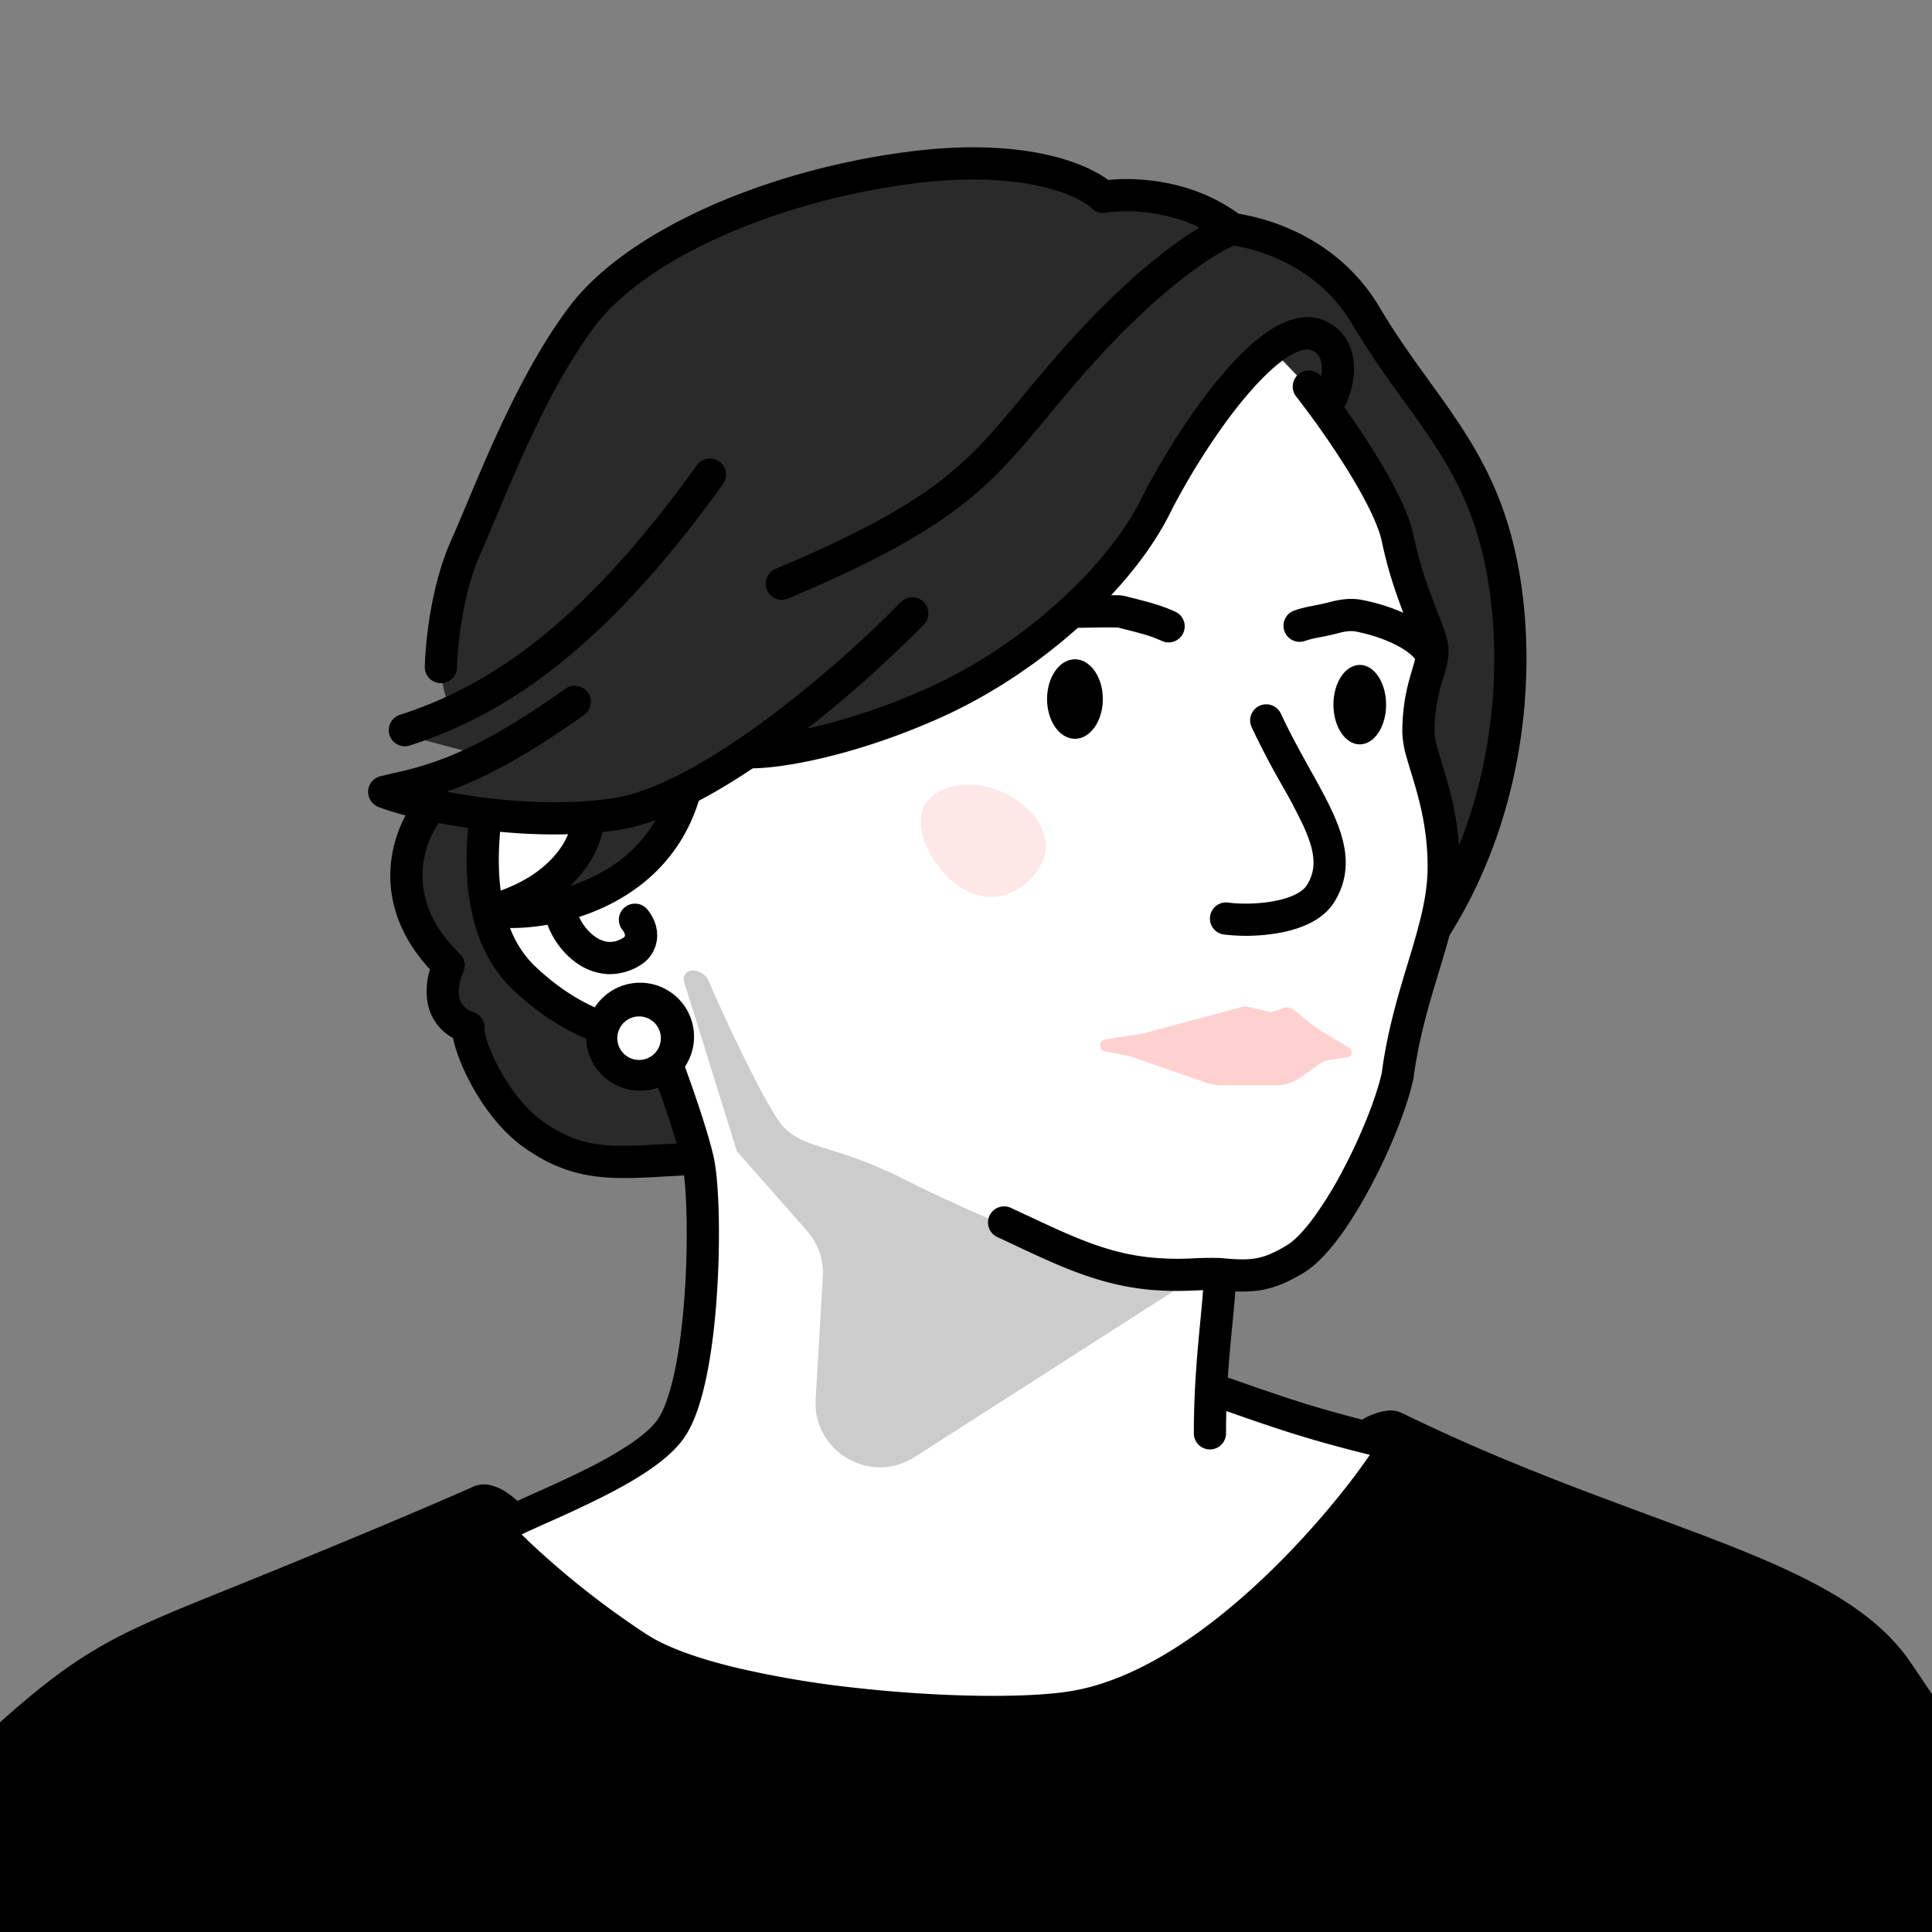
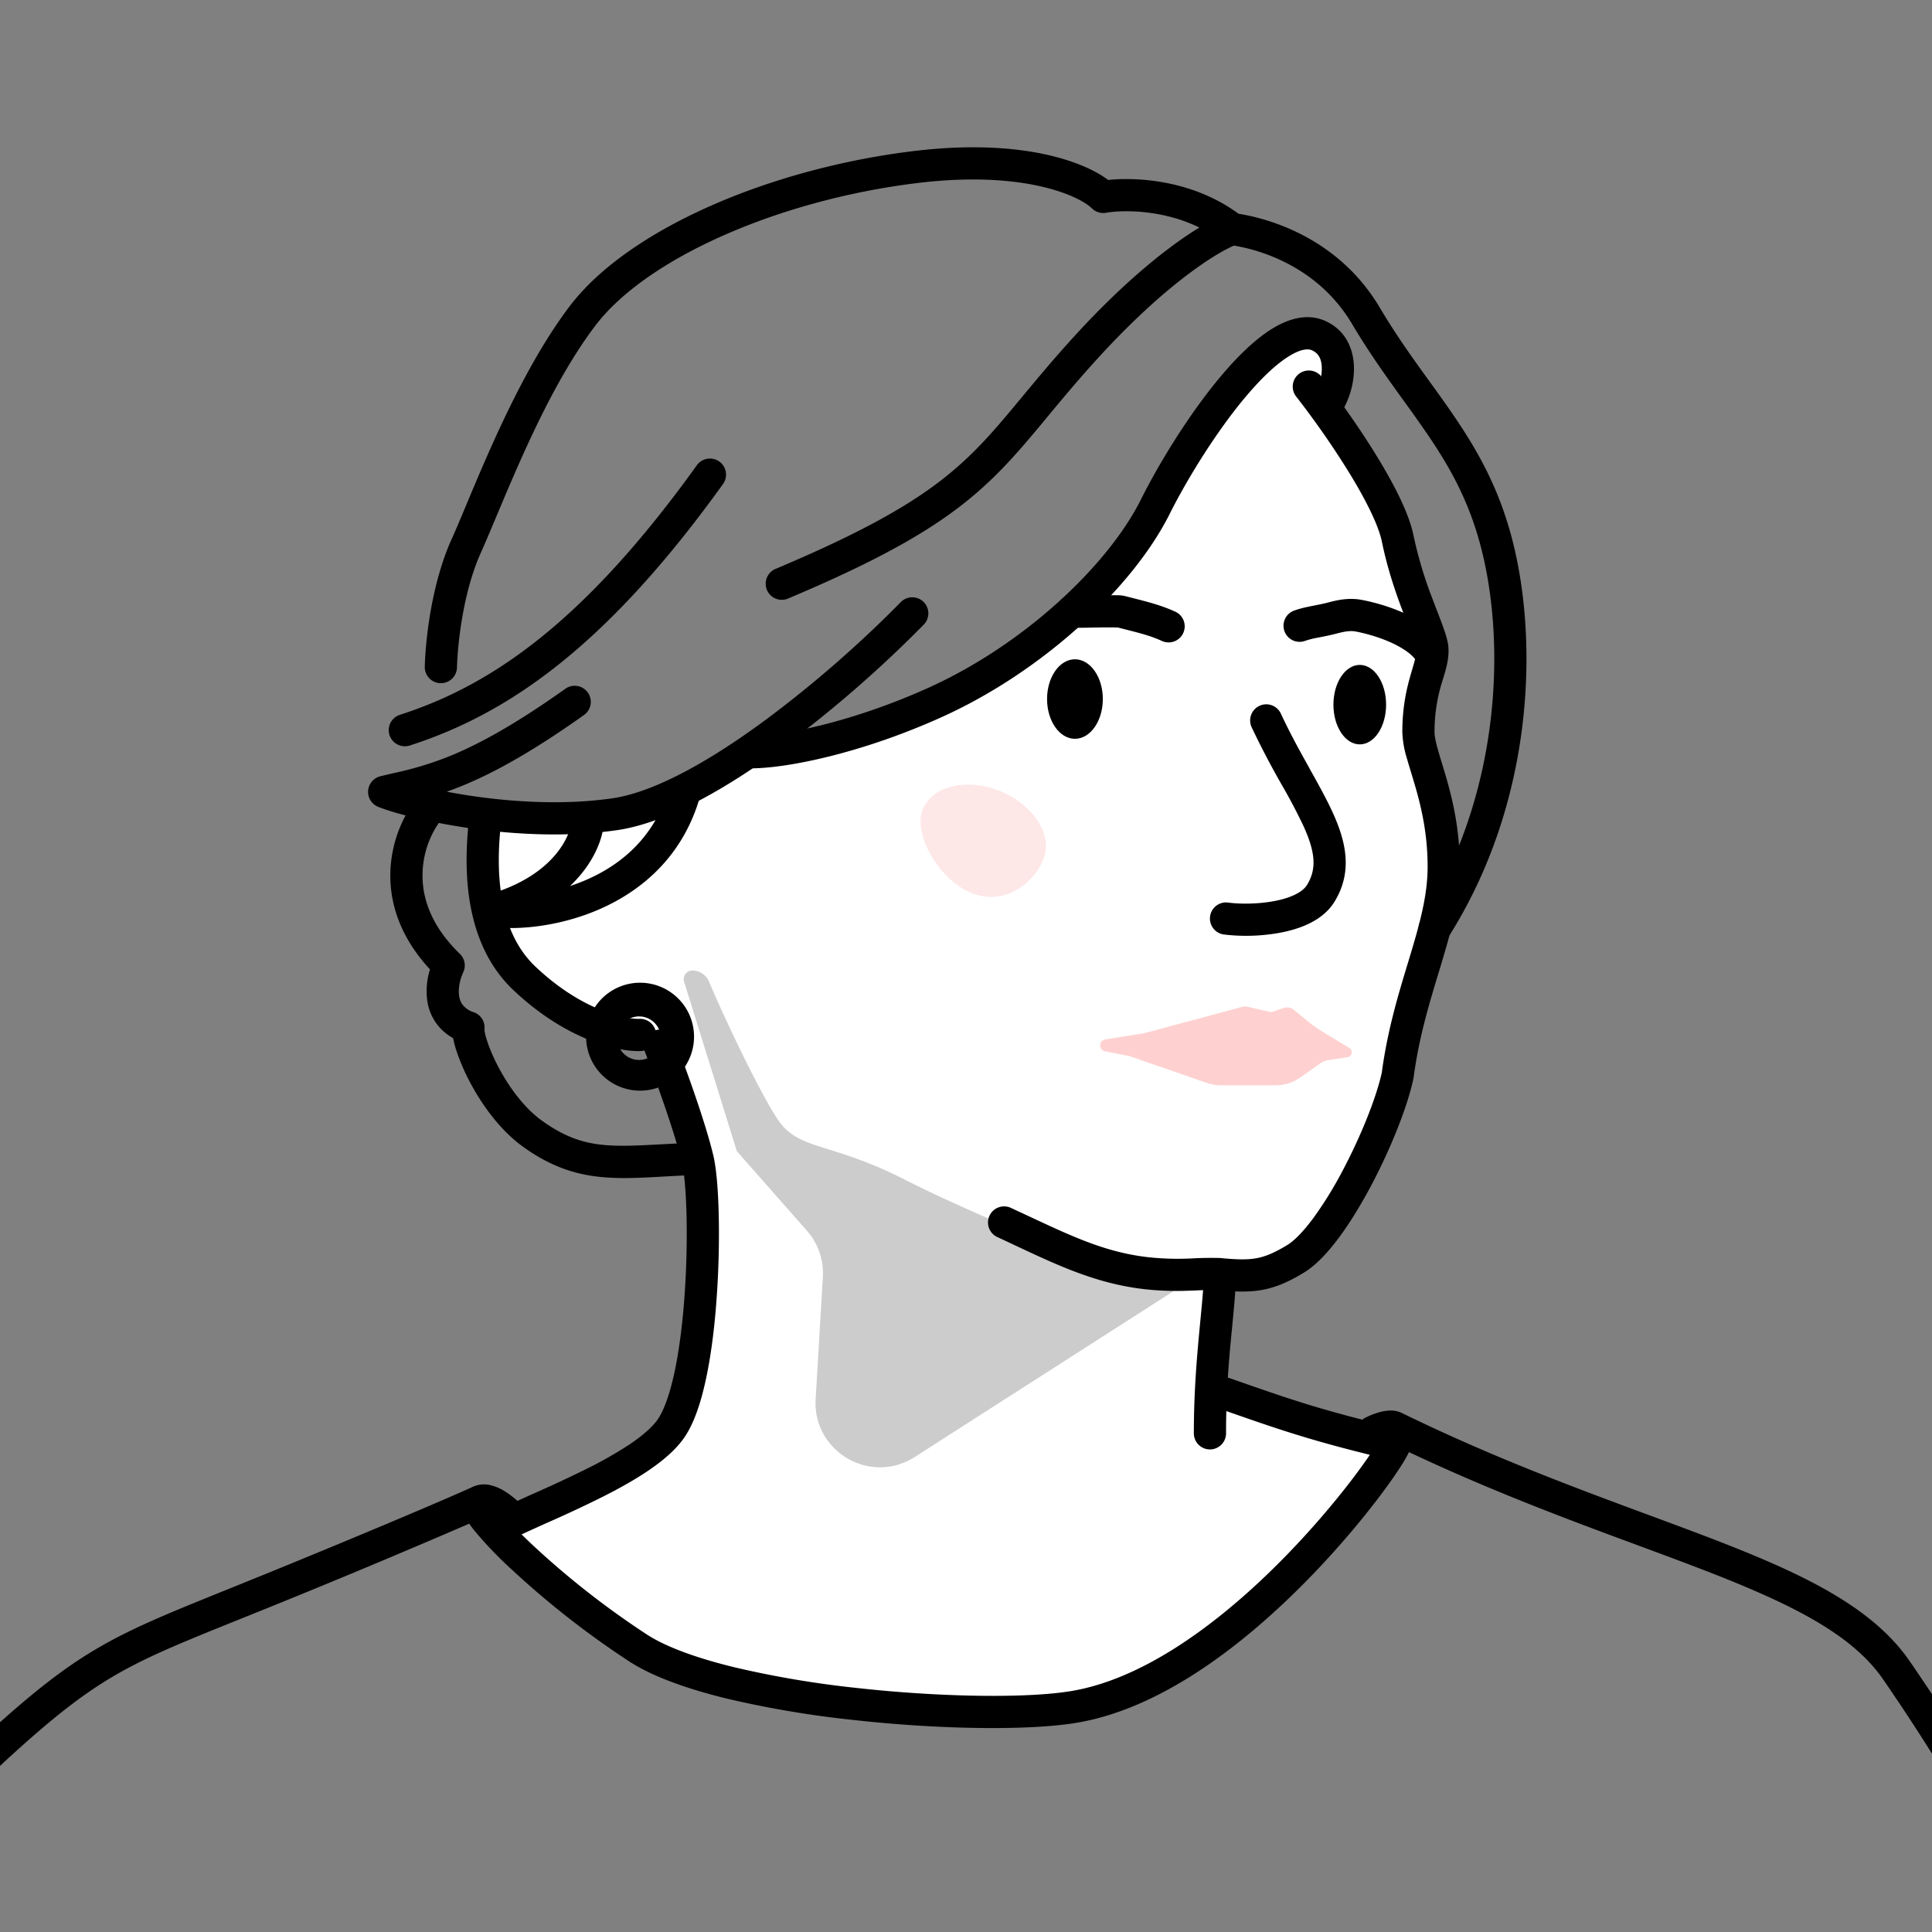
<svg xmlns="http://www.w3.org/2000/svg" width="45" height="45" fill="none">
  <rect width="100%" height="100%" fill="#808080" stroke="none" />
  <g clip-path="url(#a)">
    <path fill="#fff" d="M15.63 33.179c-.762 1.143-2.986 2.064-4.002 2.382.892.845 2.94 2.69 4.002 3.306 1.327.77 3.16 1.08 6.67 1.165 3.511.085 5.857-1.422 7.004-2.74.918-1.055 2.267-2.906 2.826-3.7l-3.46-.975-.42-2.867c.086.029.692-.03 1.5-.25 1.01-.274 1.952-1.986 2.38-2.997.342-.808.99-3.51 1.27-4.76.334-1.268 0-3.666-.333-4.428-.267-.61.111-1.843.333-2.383a27.766 27.766 0 0 0-1.334-3.382c-.686-1.449-1.175-2.287-1.334-2.525.715-1.096.096-1.287-.714-.953-.81.333-1.287 1.143-2.525 2.715-1.239 1.572-1.191 2.097-2.811 3.621-1.62 1.525-2.906 2.001-4.479 2.573-1.257.457-2.048.413-2.286.333-.143.111-.896.534-2.764 1.334-1.867.8-3.35.524-3.859.286-.063 1 .105 3.24 1.287 4.192 1.181.953 2.207 1 2.572.905.255.73.83 2.411 1.096 3.288.334 1.096.334 4.43-.62 5.86Z" />
-     <path fill="#2A2A2A" d="M12.584 26.385c1.603.967 3.062.781 3.591.567l-1.026-2.587c.304.048.712.098-.087-.087-.998-.23-2.957-1.401-3.475-2.304-.415-.722-.365-2.272-.288-2.957h2.203c-.024.86-.897 1.87-1.33 2.27 2.283-.27 3.274-1.754 3.484-2.462l2.018-1.402c2.073-.038 3.725-.73 5.607-1.843 1.881-1.114 2.957-2.477 3.82-4.186.692-1.367 1.975-2.674 2.563-3.218l1.24 1.298c.39.634 1.21 2 1.363 2.4.153.4.742 2.163 1.017 2.995-.044.359-.15 1.226-.21 1.825-.078.748.057 1.229.364 2.304.246.86.102 1.997 0 2.458.237-.493.818-1.675 1.248-2.458.538-.98.672-3.61.384-5.204-.288-1.593-.902-3.091-1.786-4.166-.883-1.076-1.344-2.285-2.208-3.188-.691-.722-1.965-1.056-2.515-1.133-.922-.722-2.15-.762-2.65-.691a18.51 18.51 0 0 0-1.306-.614c-.806-.346-1.958-.327-3.974 0-2.016.326-4.839 1.382-5.934 2.208-1.094.826-1.92 2.074-3.11 4.82-1.19 2.745-1.114 3.11-1.287 3.878-.138.615.058 1.306.173 1.575l-1.163.604 1.989.529c-.968.46-1.888.78-2.227.882l.921.327c-.185.275-.534 1.076-.441 2.074.092.998.652 1.478.921 1.593-.491.676.118 1.34.485 1.587-.126.365.023 1.338 1.626 2.306Z" />
    <path fill="#000" fill-rule="evenodd" d="M15.232 24.007c.194-.075.41.02.486.213.216.556.705 1.886.897 2.694.068.284.109.765.124 1.317.015.562.005 1.228-.04 1.898-.043.669-.122 1.35-.245 1.94-.12.576-.292 1.12-.554 1.468-.203.272-.502.517-.826.734-.328.22-.704.426-1.082.615a29.214 29.214 0 0 1-1.269.592c-.293.132-.553.249-.762.352a.375.375 0 1 1-.331-.673c.222-.11.496-.232.788-.364l.148-.066a28.79 28.79 0 0 0 1.09-.511 9.38 9.38 0 0 0 1-.568c.296-.198.514-.387.644-.56.156-.209.303-.611.42-1.171.113-.545.189-1.19.231-1.837.043-.647.053-1.29.038-1.828-.015-.548-.055-.961-.104-1.164-.179-.752-.65-2.038-.866-2.596a.375.375 0 0 1 .213-.485Zm13.199 5.49a.375.375 0 0 1 .353.395c-.018.324-.05.652-.084 1.004-.067.691-.143 1.473-.143 2.489a.375.375 0 0 1-.75 0c0-1.047.083-1.907.151-2.619.033-.337.062-.642.077-.916a.375.375 0 0 1 .396-.353Z" clip-rule="evenodd" />
    <path fill="#000" fill-rule="evenodd" d="M28.167 32.331a.375.375 0 0 1 .478-.23l.177.062c1.142.399 1.848.645 3.29 1a.375.375 0 1 1-.18.729c-1.476-.364-2.209-.62-3.357-1.021l-.177-.062a.375.375 0 0 1-.23-.478Z" clip-rule="evenodd" />
-     <path fill="#000" d="M25.013 39.758c3.427-.571 6.778-4.929 7.366-5.915.221-.37.217-.537.115-.592 5.54 2.706 10.068 3.313 11.678 5.654 1.898 2.76 3.635 5.897 3.953 7.374l-7.442 1.06-43.25.53c.496-1.553.387-5.237 2.374-7.07 2.483-2.293 3.135-2.408 6.573-3.812 2.75-1.123 4.326-1.805 4.77-2.006-.276.173 1.731 2.13 3.721 3.41 1.99 1.28 8.031 1.719 10.142 1.367Z" />
    <path fill="#000" fill-rule="evenodd" d="M32.664 32.917a.596.596 0 0 0-.278-.063.968.968 0 0 0-.222.03 1.807 1.807 0 0 0-.368.14.375.375 0 0 0 .212.707c-.329.52-1.259 1.758-2.507 2.954-1.327 1.272-2.952 2.437-4.55 2.703-1.004.168-3.001.15-5.012-.074a22.95 22.95 0 0 1-2.85-.484c-.868-.213-1.57-.468-2.015-.755a19.792 19.792 0 0 1-2.657-2.078c-.106-.1-.205-.195-.296-.285a.376.376 0 0 0 .103-.585 2.318 2.318 0 0 0-.46-.388 1.119 1.119 0 0 0-.338-.146.631.631 0 0 0-.447.054c-.46.208-2.027.885-4.74 1.993l-.964.39c-1.162.469-1.98.799-2.719 1.2-.942.512-1.752 1.138-3.004 2.293-1.083 1-1.571 2.478-1.858 3.839-.126.6-.216 1.193-.297 1.726l-.034.223c-.091.599-.174 1.09-.287 1.445a.375.375 0 0 0 .361.489l43.25-.53a.371.371 0 0 0 .049-.005l7.442-1.06a.375.375 0 0 0 .314-.45c-.172-.796-.71-1.99-1.421-3.305a48.089 48.089 0 0 0-2.59-4.202c-.88-1.28-2.528-2.05-4.539-2.828-.494-.19-1.014-.383-1.558-.584-1.703-.631-3.636-1.346-5.72-2.364Zm-21.174 2.05.001.004-.001-.004Zm-.56.522a216.811 216.811 0 0 1-5.397 2.246c-1.154.465-1.922.775-2.619 1.154-.863.47-1.62 1.048-2.853 2.185-.903.834-1.353 2.114-1.633 3.442a29.739 29.739 0 0 0-.29 1.683c-.01.076-.022.151-.033.225-.058.378-.116.741-.186 1.065l42.735-.524 6.998-.997c-.216-.682-.653-1.63-1.241-2.716a47.334 47.334 0 0 0-2.548-4.134c-.73-1.062-2.15-1.765-4.191-2.553-.479-.185-.988-.374-1.525-.572-1.58-.585-3.39-1.255-5.33-2.171a2.63 2.63 0 0 1-.116.213c-.313.526-1.32 1.888-2.681 3.192-1.353 1.297-3.116 2.596-4.945 2.9-1.107.185-3.185.16-5.22-.068a23.693 23.693 0 0 1-2.945-.5c-.892-.22-1.69-.499-2.241-.853a20.527 20.527 0 0 1-2.764-2.162 9.019 9.019 0 0 1-.864-.904c-.039-.05-.077-.1-.112-.15Zm.417-16.831a.375.375 0 0 1 .332.414c-.043.39-.103 1.014-.017 1.669s.312 1.302.807 1.771c1.1 1.044 2.125 1.232 2.423 1.219a.375.375 0 0 1 .033.75c-.533.023-1.75-.265-2.973-1.425-.666-.632-.936-1.47-1.034-2.218-.098-.75-.029-1.45.015-1.848a.375.375 0 0 1 .414-.332ZM30.253 8.71a.375.375 0 0 1 .527.063c.329.419.805 1.075 1.226 1.751.411.66.803 1.391.916 1.942a9.55 9.55 0 0 0 .433 1.456l.108.283c.107.274.205.528.25.723.072.311-.02.613-.095.861l-.026.085a3.879 3.879 0 0 0-.179 1.18c0 .088.024.213.078.407.027.093.057.195.092.309v.002c.035.112.073.235.11.366.152.531.309 1.209.309 2.05 0 .797-.218 1.553-.45 2.324l-.044.144c-.224.739-.459 1.516-.582 2.439a.346.346 0 0 1-.005.029c-.139.654-.522 1.616-.978 2.479-.23.434-.484.854-.742 1.204-.254.344-.534.652-.823.83-.36.22-.662.352-.994.41-.32.056-.645.038-1.03.001a7.375 7.375 0 0 0-.496.009l-.144.005a7.16 7.16 0 0 1-.84-.014c-1.206-.092-2.155-.537-3.188-1.021-.148-.07-.297-.14-.45-.21a.375.375 0 1 1 .314-.681l.46.214c1.041.486 1.86.87 2.921.95a6.44 6.44 0 0 0 .886.008 8.231 8.231 0 0 1 .595-.007c.388.037.627.045.843.007.207-.036.418-.12.73-.31.165-.102.376-.316.612-.636a8.97 8.97 0 0 0 .683-1.11c.435-.823.783-1.71.905-2.27.131-.98.381-1.805.602-2.535l.046-.151c.236-.781.419-1.437.419-2.109 0-.744-.138-1.347-.28-1.843-.036-.125-.072-.242-.106-.356v-.001a12.035 12.035 0 0 1-.097-.324 2.333 2.333 0 0 1-.106-.61c0-.63.114-1.065.21-1.39l.001-.006c.103-.349.133-.452.108-.56a4.724 4.724 0 0 0-.196-.564c-.04-.103-.085-.218-.133-.347-.158-.42-.337-.944-.466-1.568-.083-.406-.404-1.034-.818-1.698a20.132 20.132 0 0 0-1.179-1.684.375.375 0 0 1 .063-.526Z" clip-rule="evenodd" />
    <path fill="#000" fill-rule="evenodd" d="M29.335 16.44a.375.375 0 0 1 .499.182c.207.445.428.847.64 1.226l.043.08c.193.345.378.678.522.992.31.678.476 1.381.042 2.086-.284.46-.855.648-1.31.727a4.39 4.39 0 0 1-1.267.033.375.375 0 0 1 .106-.743c.217.031.632.042 1.03-.028.424-.074.7-.216.803-.383.233-.378.191-.773-.086-1.38a13.42 13.42 0 0 0-.5-.948 19.454 19.454 0 0 1-.704-1.346.375.375 0 0 1 .183-.498Z" clip-rule="evenodd" />
    <path fill="#FED1D0" d="m29.605 23.576-.548-.127a.25.25 0 0 0-.121.002l-2.284.614-.906.145a.14.14 0 0 0-.005.277l.566.112 1.802.625a.998.998 0 0 0 .328.055h1.275a1 1 0 0 0 .578-.184l.451-.319a.5.5 0 0 1 .215-.086l.43-.065a.117.117 0 0 0 .044-.215l-.586-.355a3.498 3.498 0 0 1-.406-.287l-.301-.246a.25.25 0 0 0-.238-.044l-.294.098Z" />
-     <path fill="#fff" d="M15.79 24.182a.882.882 0 1 1-1.763 0 .882.882 0 0 1 1.763 0Z" />
    <path fill="#000" fill-rule="evenodd" d="M14.908 23.675a.507.507 0 1 0 0 1.013.507.507 0 0 0 0-1.013Zm-1.256.507a1.257 1.257 0 1 1 2.513 0 1.257 1.257 0 0 1-2.513 0Z" clip-rule="evenodd" />
    <path fill="#000" d="m21.305 33.937 6.376-4.086-1.816-.163-1.805-.836c-.455-.238-1.748-.748-2.972-1.37-1.654-.84-2.367-.696-2.868-1.269-.358-.409-1.345-2.488-1.703-3.343a.426.426 0 0 0-.39-.265.202.202 0 0 0-.193.262l1.229 3.947 1.63 1.85a1.5 1.5 0 0 1 .373 1.08l-.168 2.842c-.072 1.223 1.275 2.012 2.307 1.35Z" opacity=".2" />
    <path fill="#000" d="M32.285 16.413c0 .511-.274.925-.613.925-.34 0-.614-.414-.614-.925 0-.512.275-.926.614-.926.339 0 .613.414.613.926Zm-6.598-.131c0 .512-.291.926-.65.926-.358 0-.649-.414-.649-.926 0-.511.29-.926.65-.926.358 0 .649.415.649.926Z" />
    <path fill="#000" fill-rule="evenodd" d="M31.569 14.708c-.106-.02-.233-.004-.402.04-.16.043-.297.07-.41.092l-.046.009a2.13 2.13 0 0 0-.31.077.375.375 0 1 1-.25-.707c.15-.053.288-.081.416-.106l.048-.01c.113-.022.225-.044.36-.08.202-.053.458-.102.728-.053.303.056.682.163 1.03.324.337.156.702.387.905.72a.375.375 0 0 1-.64.39c-.086-.14-.285-.293-.579-.429-.283-.13-.6-.221-.85-.267Zm-5.51-.843a.721.721 0 0 1 .142.018l.184.047c.35.089.657.167.978.312a.375.375 0 1 1-.309.683c-.256-.116-.492-.176-.843-.265l-.177-.045h-.012a15.311 15.311 0 0 0-.43 0l-.142.002a10.94 10.94 0 0 1-.492.004.375.375 0 0 1 .026-.75c.077.003.244 0 .436-.003l.16-.003a15.733 15.733 0 0 1 .478 0Zm-4.549.153a.375.375 0 0 1 .007.53 28.224 28.224 0 0 1-3.198 2.792c-1.284.953-2.736 1.82-3.946 1.996-1.155.168-2.367.102-3.37-.037-.998-.14-1.818-.356-2.194-.506a.375.375 0 0 1 .049-.712l.316-.075a7.845 7.845 0 0 0 1.264-.38c.646-.258 1.495-.706 2.719-1.575a.375.375 0 1 1 .434.611c-1.257.893-2.159 1.374-2.874 1.661a7.72 7.72 0 0 1-.312.117c.217.042.453.081.702.116.96.133 2.096.192 3.158.038 1.008-.147 2.328-.907 3.607-1.856a27.484 27.484 0 0 0 3.108-2.712.375.375 0 0 1 .53-.008Zm-4.755-3.267c.168.12.206.355.085.523-2.671 3.717-4.946 5.335-7.295 6.09a.375.375 0 0 1-.23-.715c2.151-.69 4.306-2.181 6.916-5.812a.375.375 0 0 1 .524-.086Z" clip-rule="evenodd" />
    <path fill="#000" fill-rule="evenodd" d="M28.998 9.26c-.693.83-1.36 1.923-1.755 2.712-.854 1.708-2.947 3.668-5.32 4.736-1.88.847-3.609 1.188-4.428 1.188a.375.375 0 1 1 0-.75c.683 0 2.304-.304 4.12-1.122 2.246-1.011 4.195-2.862 4.958-4.387.414-.829 1.11-1.975 1.85-2.858.368-.44.763-.834 1.153-1.088.378-.245.85-.418 1.3-.212.525.241.672.741.66 1.155-.01.403-.166.817-.364 1.067a.375.375 0 1 1-.588-.465c.09-.114.196-.37.203-.622.006-.241-.071-.383-.224-.453-.091-.042-.266-.043-.578.16-.3.194-.638.523-.987.94Z" clip-rule="evenodd" />
    <path fill="#000" fill-rule="evenodd" d="M24.266 4.347c-.674-.157-1.635-.239-2.914-.082-1.61.198-3.192.636-4.52 1.227-1.336.593-2.384 1.326-2.965 2.092-.984 1.298-1.752 3.128-2.297 4.425-.14.332-.264.63-.374.874-.387.86-.533 2.016-.552 2.665a.375.375 0 1 1-.75-.021c.02-.698.174-1.964.618-2.952.098-.217.213-.491.344-.804.541-1.293 1.364-3.256 2.414-4.64.689-.908 1.865-1.706 3.257-2.325 1.4-.622 3.053-1.079 4.734-1.285 1.354-.166 2.405-.084 3.175.095.63.147 1.092.363 1.375.576.68-.072 1.977.005 3.037.787.71.112 2.33.565 3.291 2.188.386.65.77 1.182 1.148 1.705.203.28.404.559.602.851.558.824 1.049 1.703 1.352 2.915.598 2.391.465 6.084-1.505 9.188a.375.375 0 1 1-.633-.402c1.841-2.9 1.968-6.375 1.41-8.604-.274-1.099-.716-1.896-1.245-2.676a32.854 32.854 0 0 0-.56-.792c-.39-.541-.813-1.126-1.214-1.803-.795-1.342-2.148-1.73-2.753-1.828-.198.084-.573.292-1.09.684-.587.444-1.341 1.114-2.204 2.076-.408.454-.74.854-1.047 1.224-.102.123-.2.242-.299.359-.392.467-.768.892-1.227 1.304-.922.829-2.152 1.576-4.5 2.565a.375.375 0 1 1-.291-.69c2.314-.976 3.457-1.684 4.29-2.433.42-.376.768-.769 1.154-1.229l.29-.348c.309-.372.653-.787 1.072-1.253.892-.994 1.68-1.697 2.309-2.173.275-.209.523-.377.738-.507-.843-.415-1.768-.415-2.177-.344a.375.375 0 0 1-.329-.105c-.114-.114-.477-.345-1.164-.504ZM10.223 18.558c.162.13.187.366.057.527a2.17 2.17 0 0 0-.438 1.261c-.013.542.179 1.203.87 1.872a.375.375 0 0 1 .077.43c-.066.14-.122.356-.096.543.012.087.04.16.087.218a.54.54 0 0 0 .257.169c.169.06.271.23.246.406l.007.05c.008.049.025.117.053.203.055.17.144.385.266.617.247.468.603.956 1.022 1.255.9.643 1.533.61 2.755.545.248-.013.522-.027.826-.037a.375.375 0 0 1 .025.75c-.267.008-.519.023-.758.036-1.246.07-2.157.121-3.284-.684-.55-.393-.974-.993-1.25-1.516a4.742 4.742 0 0 1-.316-.736 2.356 2.356 0 0 1-.075-.287 1.204 1.204 0 0 1-.365-.309 1.193 1.193 0 0 1-.239-.577 1.699 1.699 0 0 1 .065-.715c-.7-.756-.94-1.547-.923-2.25.017-.742.318-1.36.604-1.715a.375.375 0 0 1 .527-.056Z" clip-rule="evenodd" />
    <path fill="#000" fill-rule="evenodd" d="M16.053 18.06c.2.056.317.262.261.462-.396 1.433-1.39 2.246-2.389 2.672-.983.42-2.005.478-2.548.383a.375.375 0 0 1-.037-.73c1.659-.467 1.976-1.498 1.976-1.748a.375.375 0 0 1 .75 0c0 .38-.211.991-.789 1.538a4.38 4.38 0 0 0 .354-.133c.844-.36 1.639-1.021 1.96-2.182a.375.375 0 0 1 .462-.261Z" clip-rule="evenodd" />
-     <path fill="#000" fill-rule="evenodd" d="M12.996 20.828a.375.375 0 0 1 .426.317c.03.207.196.499.435.669.113.08.227.121.335.126a.576.576 0 0 0 .354-.119.077.077 0 0 0 .01-.026.09.09 0 0 0-.004-.04.297.297 0 0 0-.057-.1.375.375 0 1 1 .59-.464c.186.236.248.488.212.72a.814.814 0 0 1-.286.502 1.336 1.336 0 0 1-.849.276 1.372 1.372 0 0 1-.739-.264c-.397-.282-.681-.752-.743-1.171a.375.375 0 0 1 .316-.426Z" clip-rule="evenodd" />
    <path fill="#FED1D0" d="M21.494 18.848c.232-.553 1.049-.737 1.824-.412.774.325 1.214 1.037.982 1.59-.232.553-.912 1.092-1.687.767-.775-.325-1.35-1.392-1.119-1.945Z" opacity=".5" />
  </g>
  <defs>
    <clipPath id="a">
      <path fill="#fff" d="M45 0H0v45h45z" />
    </clipPath>
  </defs>
</svg>